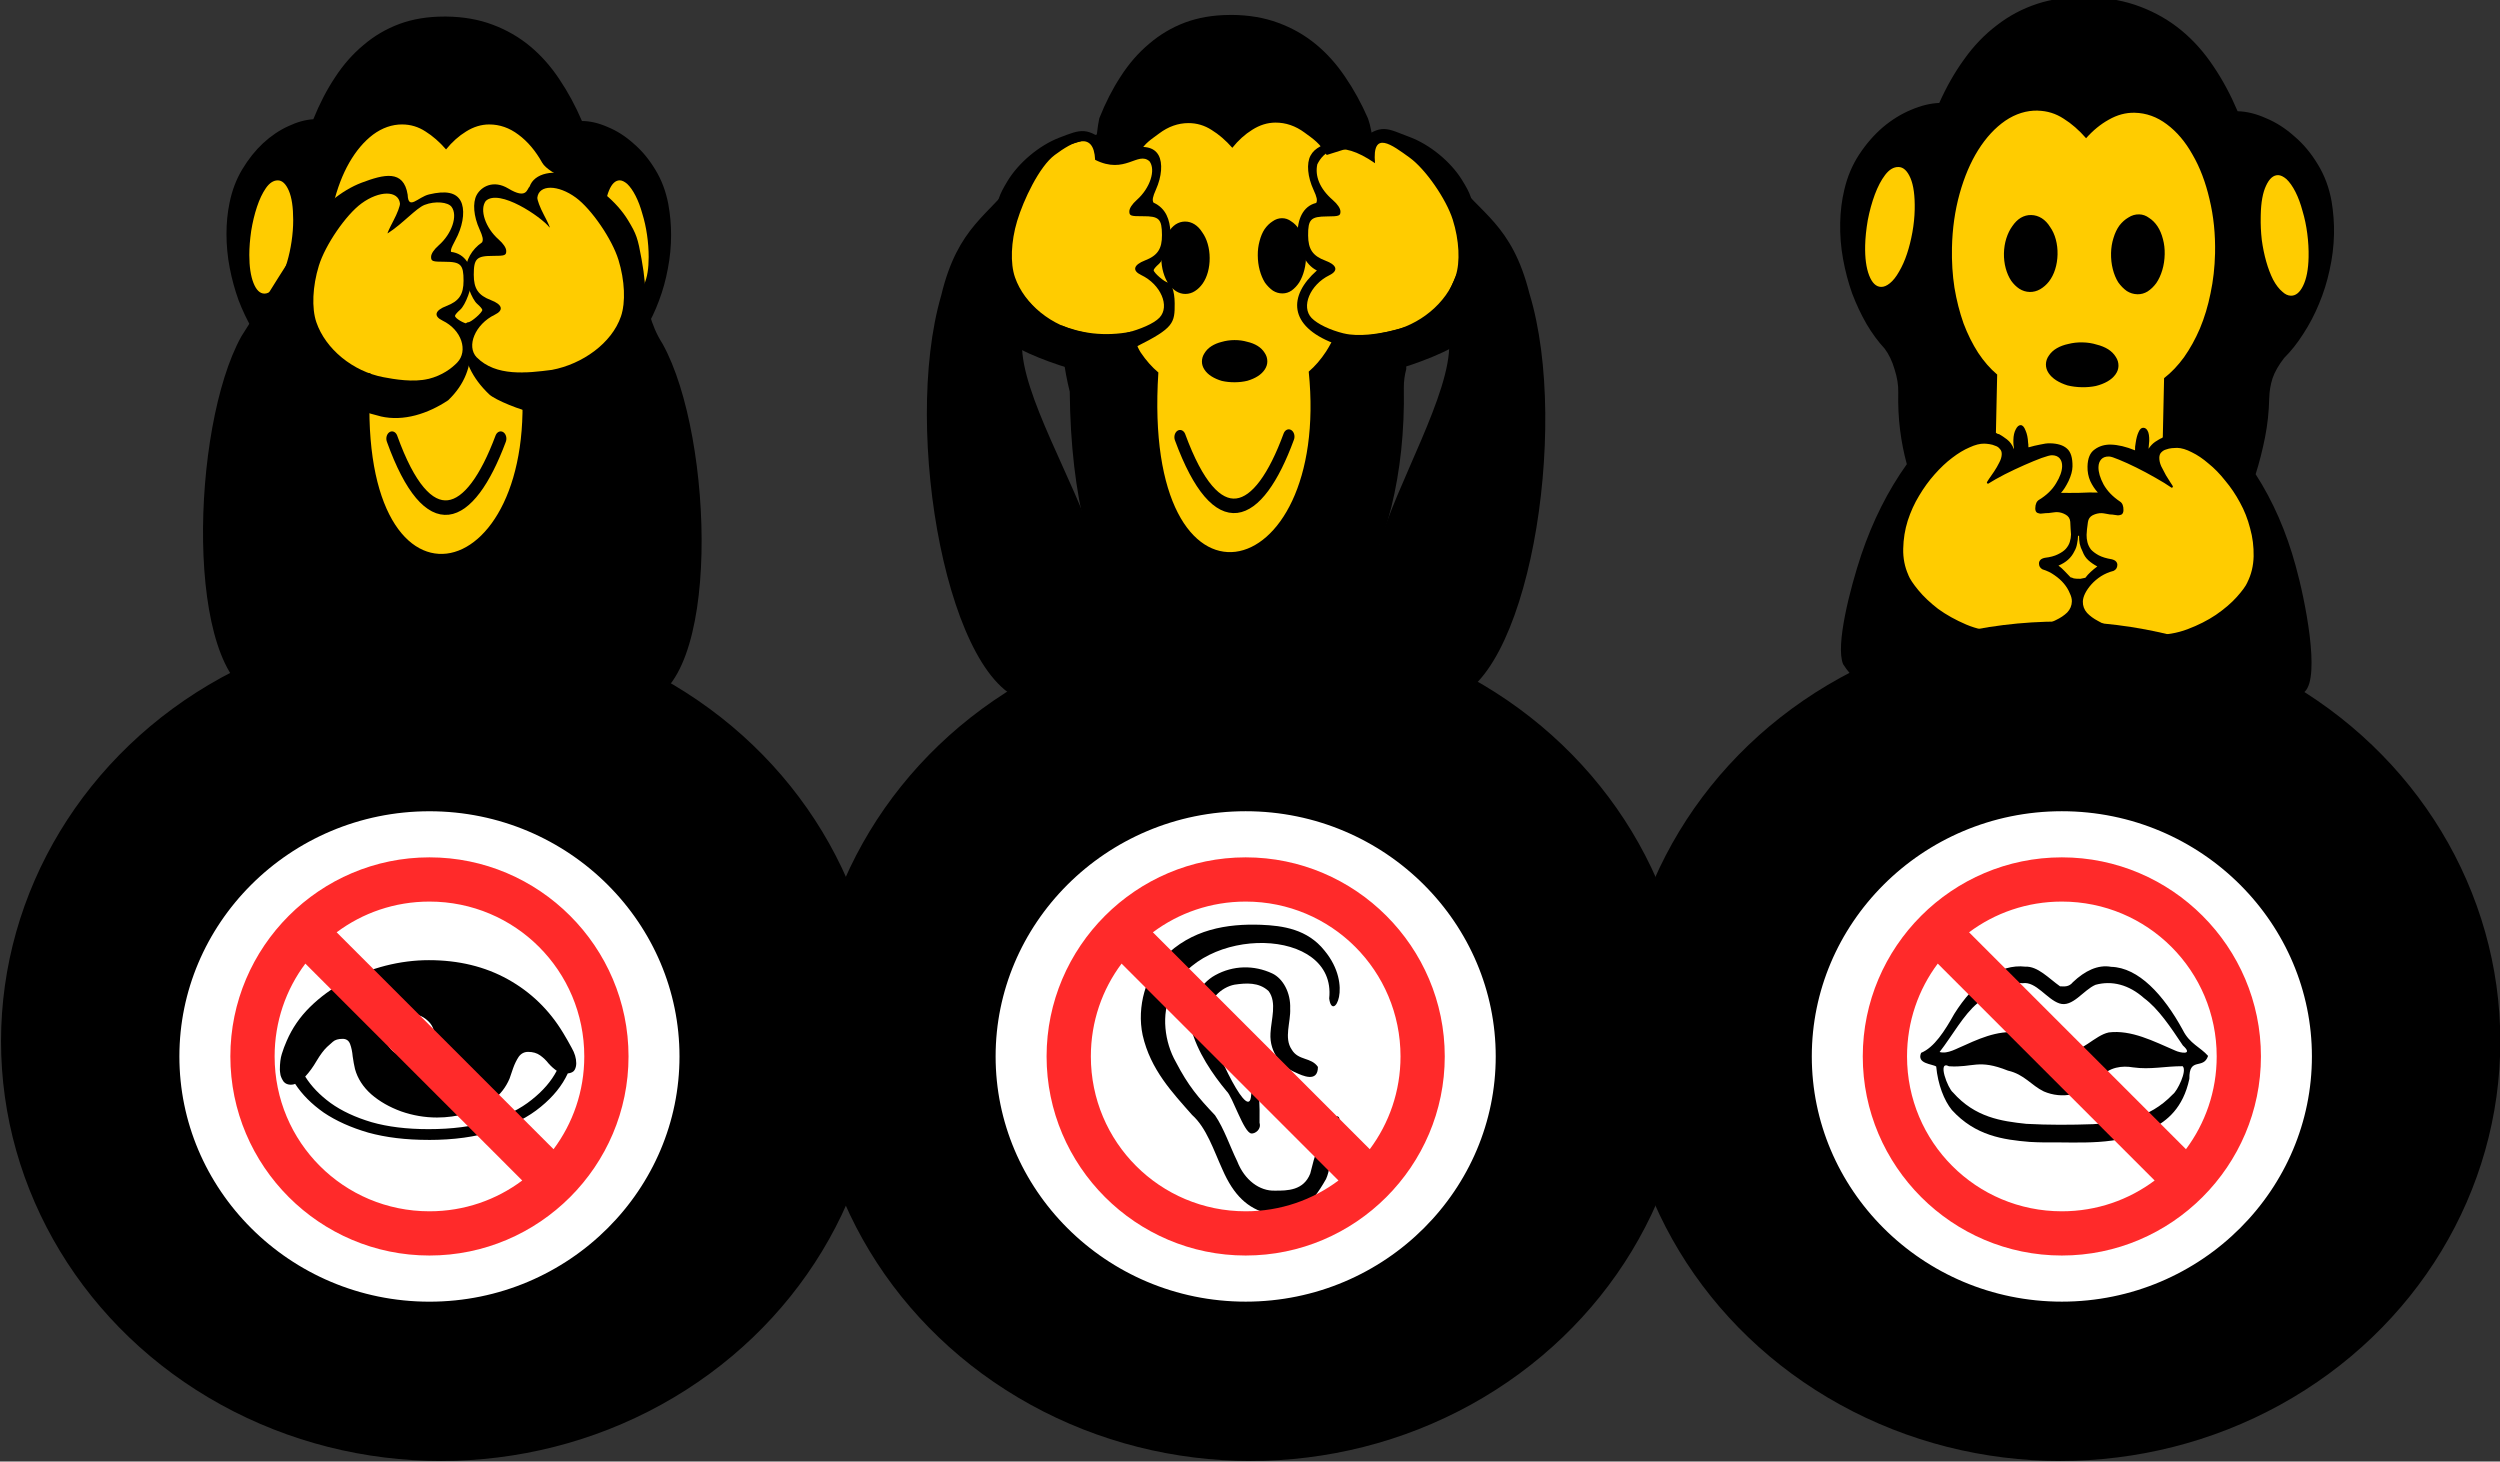
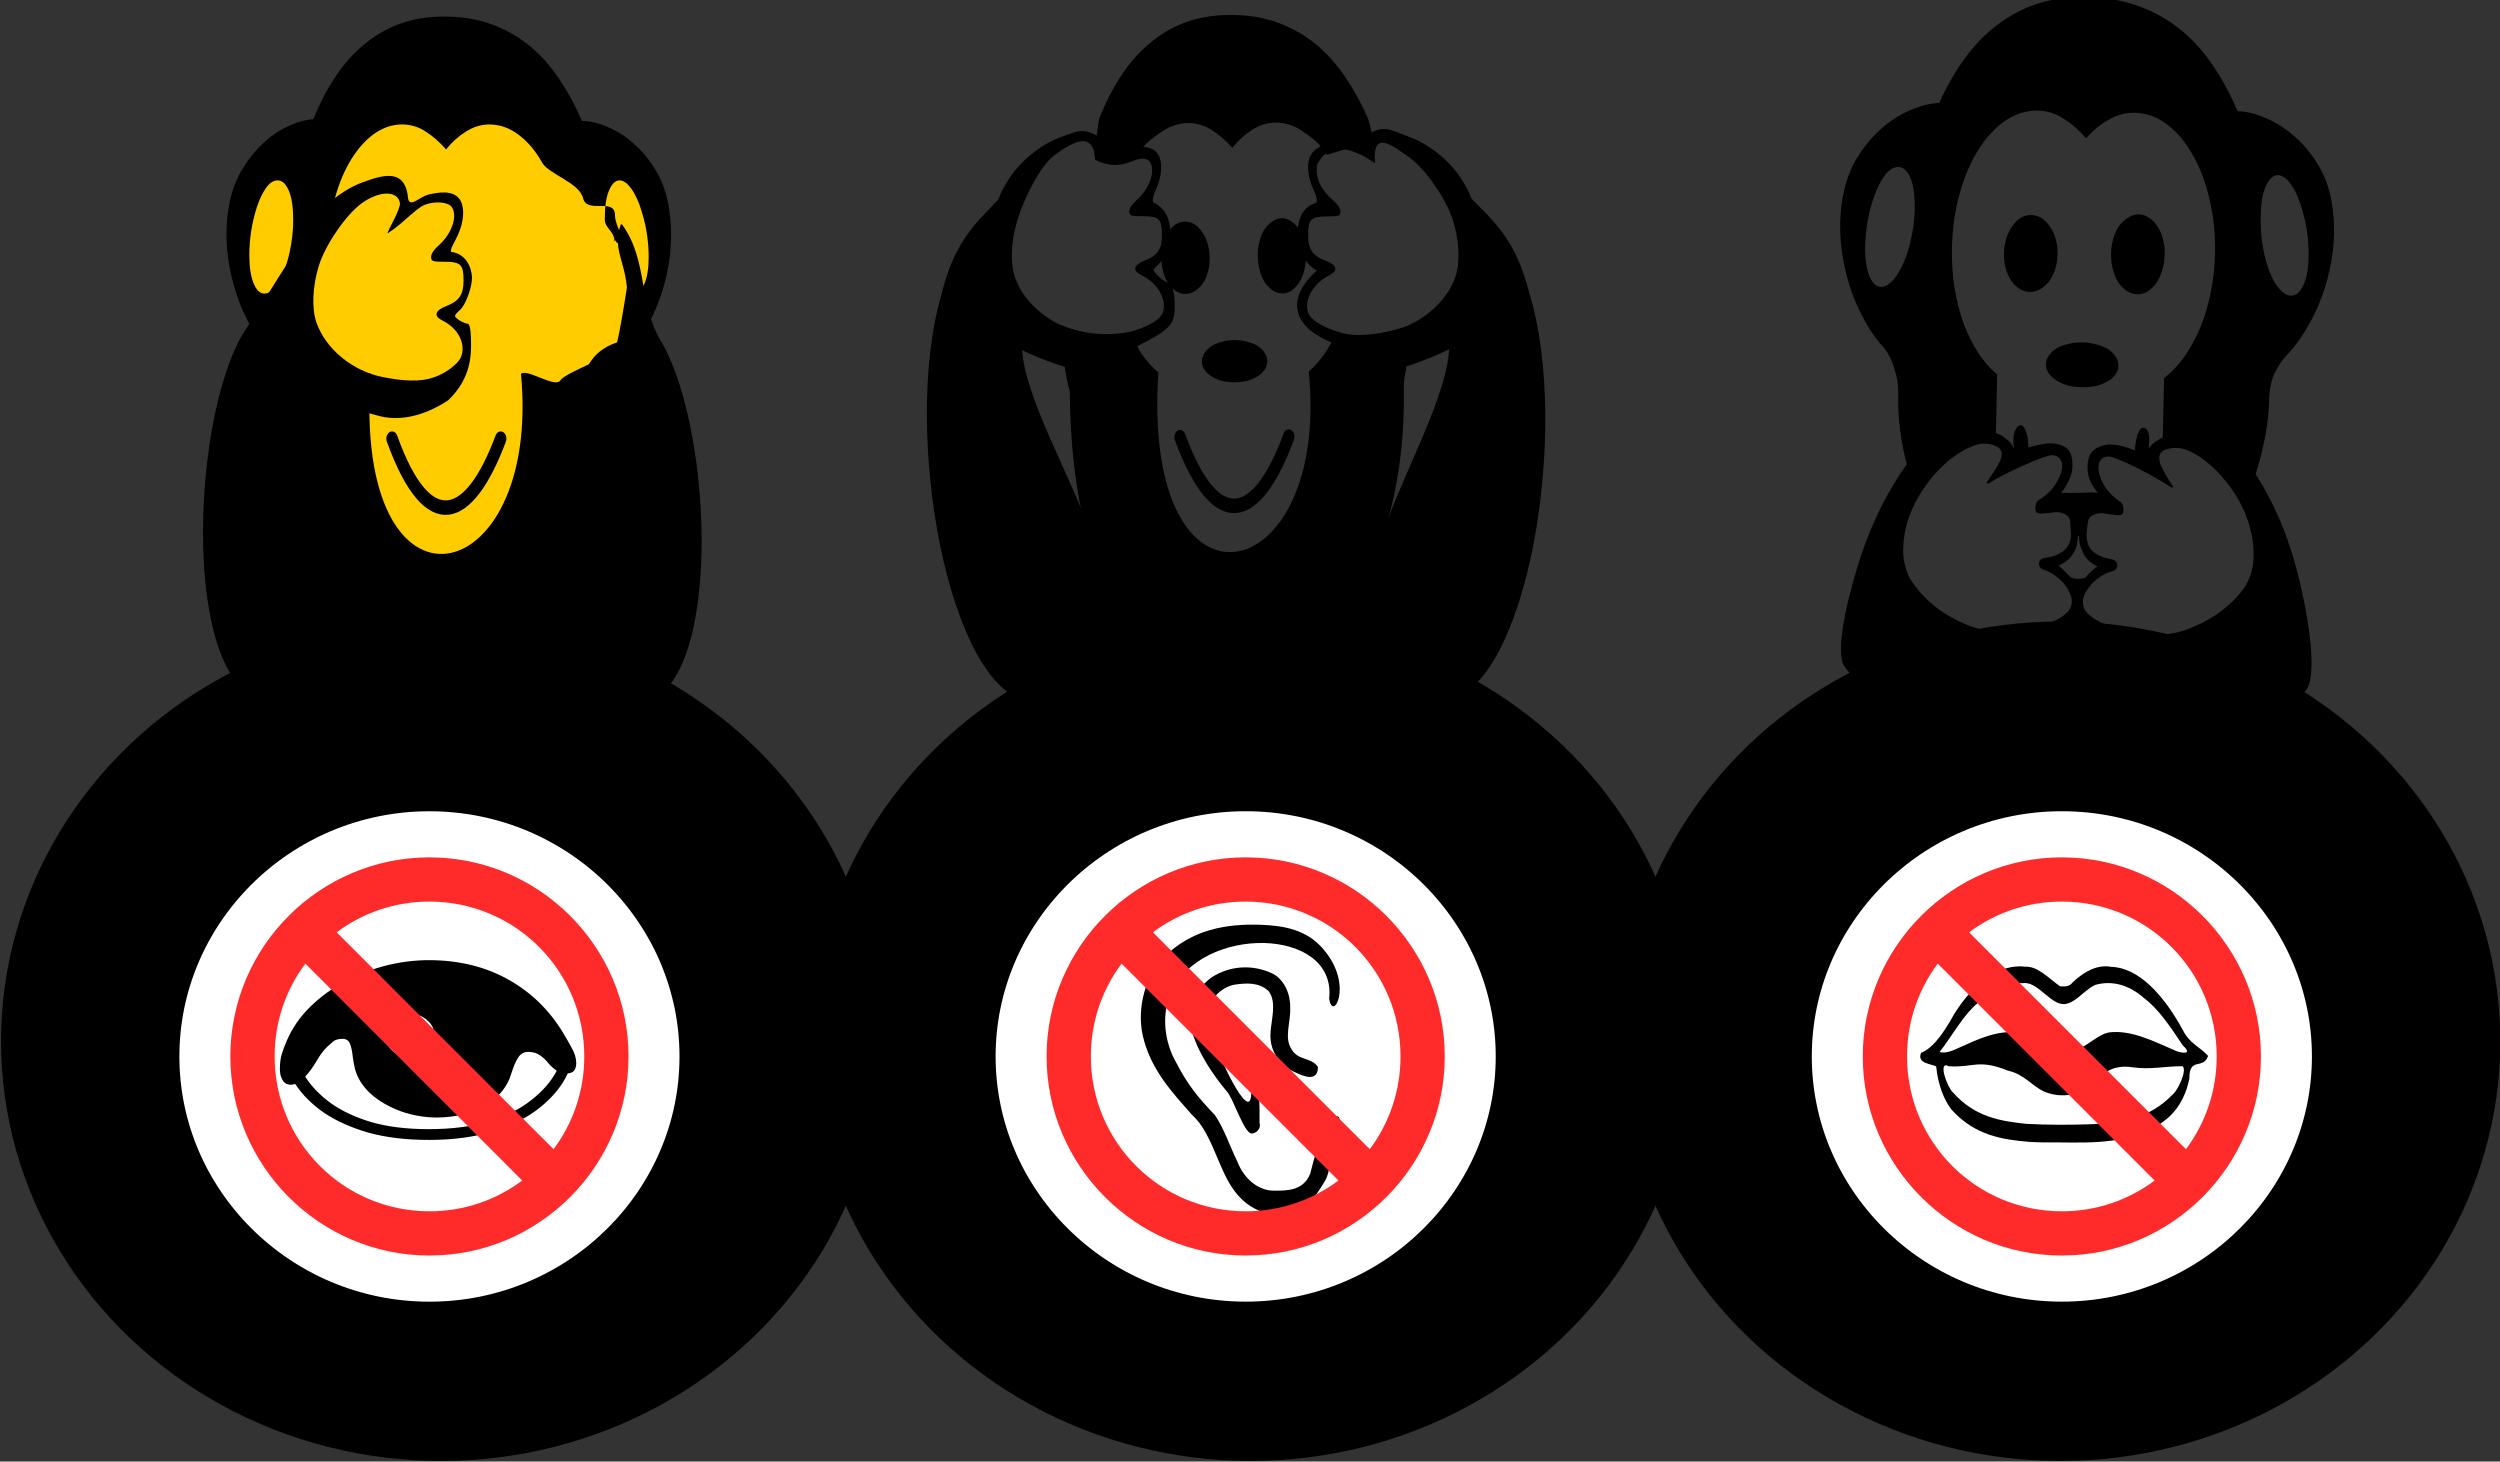
<svg xmlns="http://www.w3.org/2000/svg" xmlns:ns1="http://www.inkscape.org/namespaces/inkscape" xmlns:ns2="http://sodipodi.sourceforge.net/DTD/sodipodi-0.dtd" width="442.864mm" height="258.909mm" viewBox="0 0 442.864 258.909" version="1.1" id="svg8" ns1:version="0.91 r13725" ns2:docname="3monkeys2.svg">
  <rect x="0" y="0" width="442.864" height="258.909" fill="#333333" stroke="none" />
  <defs id="defs2" />
  <ns2:namedview id="base" pagecolor="#ffffff" bordercolor="#666666" borderopacity="1.0" ns1:pageopacity="0.0" ns1:pageshadow="2" ns1:zoom="0.54836732" ns1:cx="861.26415" ns1:cy="334.62976" ns1:document-units="mm" ns1:current-layer="g40058" showgrid="false" fit-margin-top="0" fit-margin-left="0" fit-margin-right="0" fit-margin-bottom="0" ns1:window-width="1600" ns1:window-height="837" ns1:window-x="-8" ns1:window-y="-8" ns1:window-maximized="1" />
  <g ns1:label="Layer 1" ns1:groupmode="layer" id="layer1" transform="translate(485.225,71.45)">
    <g transform="matrix(1.862,0,0,1.862,128.009,-262.975)" aria-label="👁 👂 🙊" style="font-style:normal;font-weight:normal;font-size:18.367px;line-height:1.25;font-family:sans-serif;letter-spacing:0px;word-spacing:0px;fill:#e6e6e6;fill-opacity:1;stroke:none;stroke-width:0.574" id="text817">
      <g id="g40058" transform="matrix(2.29,0,0,3.14,72.929,-160.905)">
        <g id="g22144">
          <g id="g22105">
            <g id="g22010" transform="matrix(-0.503,-0.63,1.185,-0.503,-280.022,66.388)">
-               <path ns2:nodetypes="cccccssccccccc" ns1:transform-center-y="29.722769" ns1:transform-center-x="-37.170844" ns1:connector-curvature="0" id="path8208-0" d="m -117.25,109.266 c -0.104,-0.262 -0.978,-4.149 -0.978,-4.149 l -0.16,-1.474 -2.824,-1.987 -4.071,-0.227 c 0,0 -2.609,0.476 -5.607,-2.052 -2.148,-1.811 -2.745,-3.907 -6.889,-0.768 -0.185,0.14 -5.459,7.514 -5.459,7.514 0.598,1.517 8.204,2.343 9.105,4.46 l 2.086,2.322 c 1.163,1.668 3.316,1.65 5.336,1.86 l 2.655,-1.819 5.139,-0.502 z" style="font-style:normal;font-weight:normal;font-size:18.367px;line-height:1.25;font-family:sans-serif;letter-spacing:0px;word-spacing:0px;fill:#ffcc00;fill-opacity:1;fill-rule:evenodd;stroke:#000000;stroke-width:0.068px;stroke-linecap:butt;stroke-linejoin:miter;stroke-opacity:1" />
              <path ns1:transform-center-y="10.391075" ns1:transform-center-x="-15.130095" ns2:nodetypes="cccccccccsccccsscsccccccsccsccccccsccccccccscssccccscsscccccccccccccccccccccccscccccscccscccccsccccscsccscscccscccscccccsccccscccccsscccccccssccccccccccscsccccccscscccccscsccccscscccccccccscccscccccccccscscccscsccscccscccscccscccsscccscccscccscccsscccscccscccscccsccccscccccsccccscccccscccscccscsccscscccccccccscccscccccssc" ns1:connector-curvature="0" d="m -135.131,110.263 c -0.486,-0.216 -0.929,-0.454 -1.331,-0.713 -0.402,-0.259 -0.777,-0.527 -1.125,-0.806 -1.334,0.044 -2.71,-0.073 -4.128,-0.349 -1.413,-0.268 -4.492,-1.036 -4.71,-1.678 -0.603,-1.852 5.625,-11.569 10.641,-11.671 0.828,0.08 2.569,1.333 3.55,2.145 0.977,0.816 1.744,1.674 2.3,2.572 0.468,0.092 0.929,0.208 1.381,0.349 0.452,0.14 0.912,0.315 1.38,0.523 0.256,0.114 0.555,0.198 0.898,0.253 0.347,0.063 0.665,0.082 0.953,0.057 0.393,-0.064 0.815,-0.097 1.265,-0.099 0.459,0.002 0.925,0.032 1.398,0.089 0.478,0.066 0.956,0.162 1.432,0.288 0.476,0.126 0.931,0.286 1.363,0.479 0.406,0.181 0.77,0.383 1.092,0.607 0.408,0.28 0.729,0.592 0.962,0.935 0.234,0.344 0.393,0.688 0.48,1.033 0.083,0.35 0.094,0.683 0.035,1.001 -0.055,0.326 -0.169,0.606 -0.342,0.842 0.433,0.439 0.784,0.88 1.053,1.326 0.278,0.449 0.456,0.903 0.533,1.361 0.086,0.462 0.062,0.924 -0.071,1.386 -0.137,0.467 -0.402,0.935 -0.795,1.404 l -0.062,0.074 c -0.417,0.483 -0.887,0.878 -1.411,1.185 -0.528,0.311 -1.096,0.548 -1.707,0.712 -0.61,0.164 -1.261,0.26 -1.953,0.29 -0.683,0.034 -1.39,0.016 -2.121,-0.052 -0.195,0.232 -0.476,0.445 -0.843,0.637 -0.362,0.201 -0.778,0.356 -1.246,0.467 -0.463,0.119 -0.964,0.181 -1.502,0.186 -0.529,0.009 -1.067,-0.058 -1.612,-0.203 -0.433,-0.12 -0.844,-0.266 -1.233,-0.439 -0.424,-0.189 -0.821,-0.409 -1.193,-0.661 -0.366,-0.243 -0.697,-0.507 -0.992,-0.792 -0.29,-0.276 -0.539,-0.565 -0.747,-0.867 -0.212,-0.297 -0.368,-0.588 -0.469,-0.872 -0.14,-0.253 -0.302,-0.457 -0.487,-0.613 -0.188,-0.152 -0.402,-0.28 -0.64,-0.387 z m 7.503,3.787 c 0.156,-0.041 0.26,-0.093 0.312,-0.155 0.105,-0.125 0.063,-0.285 -0.126,-0.48 -0.18,-0.191 -0.49,-0.384 -0.932,-0.581 l -0.079,-0.035 c -0.265,-0.118 -0.545,-0.225 -0.841,-0.32 -0.3,-0.091 -0.591,-0.162 -0.875,-0.215 -0.283,-0.053 -0.548,-0.085 -0.793,-0.096 -0.249,-0.007 -0.46,0.013 -0.632,0.059 -0.148,0.032 -0.254,0.086 -0.318,0.162 -0.105,0.125 -0.072,0.281 0.099,0.468 0.176,0.195 0.48,0.389 0.913,0.582 0.274,0.122 0.565,0.23 0.874,0.325 0.309,0.095 0.611,0.168 0.907,0.22 0.301,0.06 0.58,0.096 0.838,0.107 0.258,0.011 0.475,-0.003 0.652,-0.041 z m -9.968,-11.589 -0.084,0.101 c -0.021,0.04 -0.043,0.088 -0.067,0.145 0.041,0.067 0.074,0.143 0.1,0.229 0.026,0.085 0.045,0.17 0.058,0.256 0.137,-0.062 0.273,-0.109 0.408,-0.14 0.136,-0.032 0.28,-0.038 0.434,-0.018 0.118,0.004 0.233,0.018 0.345,0.044 0.108,0.03 0.207,0.065 0.295,0.104 l 0.022,-0.027 c -0.088,-0.039 -0.175,-0.087 -0.261,-0.144 -0.09,-0.052 -0.164,-0.116 -0.222,-0.191 -0.166,-0.178 -0.226,-0.389 -0.179,-0.632 -0.114,0.035 -0.227,0.061 -0.339,0.079 -0.115,0.022 -0.229,0.042 -0.341,0.06 -0.019,0.022 -0.046,0.041 -0.083,0.055 -0.032,0.023 -0.06,0.05 -0.086,0.081 z m -3.702,4.417 c 0.2,0.224 0.468,0.411 0.803,0.561 0.344,0.153 0.705,0.265 1.083,0.336 0.383,0.079 0.76,0.121 1.131,0.127 0.38,0.01 0.746,-0.008 1.099,-0.053 0.358,-0.037 0.68,-0.096 0.967,-0.177 0.291,-0.073 0.541,-0.161 0.749,-0.264 0.217,-0.1 0.372,-0.205 0.466,-0.317 0.03,-0.036 0.063,-0.083 0.099,-0.14 0.036,-0.058 0.062,-0.117 0.076,-0.178 0.02,-0.052 0.018,-0.108 -0.005,-0.168 -0.018,-0.051 -0.067,-0.094 -0.146,-0.13 -0.097,-0.043 -0.214,-0.071 -0.349,-0.082 -0.14,-0.007 -0.281,-0.012 -0.425,-0.014 -0.138,0.006 -0.262,0.009 -0.372,0.009 -0.104,0.009 -0.17,0.007 -0.196,-0.005 -0.005,-0.009 -0.005,-0.015 -0.002,-0.019 -0.005,-0.009 -0.005,-0.015 -0.002,-0.019 l 0.006,-0.007 c 0.203,-0.069 0.438,-0.161 0.704,-0.275 0.262,-0.11 0.515,-0.224 0.76,-0.342 0.245,-0.118 0.458,-0.228 0.641,-0.331 0.179,-0.098 0.288,-0.169 0.325,-0.214 0.075,-0.089 0.096,-0.172 0.062,-0.248 -0.033,-0.076 -0.107,-0.14 -0.222,-0.191 -0.177,-0.079 -0.419,-0.122 -0.727,-0.131 -0.312,-0.004 -0.632,0.053 -0.961,0.17 -0.105,0.039 -0.233,0.025 -0.383,-0.042 -0.079,-0.035 -0.117,-0.077 -0.114,-0.125 0.012,-0.044 0.028,-0.076 0.047,-0.099 0.015,-0.018 0.044,-0.045 0.086,-0.081 0.039,-0.032 0.077,-0.07 0.114,-0.115 0.043,-0.036 0.085,-0.073 0.127,-0.109 0.043,-0.036 0.073,-0.066 0.092,-0.088 0.064,-0.076 0.101,-0.164 0.112,-0.263 0.007,-0.095 -0.043,-0.173 -0.15,-0.233 -0.04,-0.024 -0.118,-0.069 -0.235,-0.132 -0.111,-0.056 -0.175,-0.088 -0.193,-0.096 -0.088,-0.039 -0.184,-0.07 -0.287,-0.091 -0.103,-0.021 -0.213,-0.028 -0.33,-0.018 -0.112,0.018 -0.234,0.055 -0.367,0.113 -0.137,0.062 -0.276,0.156 -0.419,0.283 -0.062,0.046 -0.121,0.072 -0.175,0.079 -0.054,0.006 -0.103,4.5e-4 -0.147,-0.02 -0.097,-0.043 -0.142,-0.106 -0.133,-0.188 0.053,-0.136 0.077,-0.273 0.071,-0.41 -0.01,-0.133 -0.039,-0.257 -0.089,-0.371 -0.05,-0.114 -0.115,-0.217 -0.196,-0.308 -0.076,-0.083 -0.158,-0.144 -0.246,-0.184 -0.15,-0.067 -0.314,-0.088 -0.493,-0.063 -0.17,0.029 -0.343,0.083 -0.52,0.164 -0.186,0.077 -0.365,0.175 -0.538,0.294 -0.185,0.12 -0.352,0.239 -0.5,0.357 -0.151,0.123 -0.278,0.238 -0.381,0.346 -0.115,0.108 -0.197,0.192 -0.245,0.25 -0.258,0.308 -0.427,0.632 -0.505,0.972 -0.078,0.339 -0.104,0.659 -0.077,0.96 0.032,0.309 0.1,0.582 0.205,0.819 0.105,0.237 0.206,0.405 0.305,0.504 z m 21.324,1.709 c 0.247,-0.295 0.353,-0.631 0.318,-1.009 -0.039,-0.373 -0.201,-0.759 -0.486,-1.156 -0.28,-0.389 -0.674,-0.773 -1.18,-1.152 -0.507,-0.379 -1.1,-0.721 -1.78,-1.024 -0.494,-0.22 -0.991,-0.402 -1.49,-0.545 -0.503,-0.138 -0.993,-0.24 -1.471,-0.306 -0.473,-0.058 -0.928,-0.079 -1.364,-0.065 -0.427,0.018 -0.82,0.073 -1.176,0.166 l -2.066,-0.921 c -0.033,0.01 -0.061,0.022 -0.085,0.036 -0.019,0.022 -0.042,0.037 -0.071,0.042 -0.06,0.028 -0.164,0.065 -0.311,0.11 -0.147,0.045 -0.314,0.056 -0.502,0.034 0.044,0.02 0.096,0.037 0.157,0.051 0.057,0.019 0.121,0.044 0.191,0.076 0.15,0.067 0.259,0.14 0.326,0.219 0.076,0.083 0.093,0.149 0.052,0.198 -0.041,0.049 -0.139,0.064 -0.292,0.045 -0.148,-0.011 -0.315,-0.051 -0.499,-0.121 -0.018,-0.008 -0.042,-0.015 -0.072,-0.022 l -0.053,-0.024 c -0.021,-0.003 -0.037,-0.006 -0.046,-0.011 -0.042,0.122 -0.089,0.236 -0.141,0.342 -0.047,0.114 -0.102,0.209 -0.166,0.285 -0.161,0.192 -0.34,0.312 -0.537,0.359 -0.201,0.052 -0.456,0.008 -0.765,-0.129 -0.15,-0.067 -0.296,-0.175 -0.438,-0.324 -0.133,-0.145 -0.222,-0.271 -0.266,-0.377 -0.109,0.13 -0.233,0.286 -0.374,0.468 -0.132,0.187 -0.26,0.354 -0.384,0.501 0.182,-0.029 0.371,-0.037 0.566,-0.024 0.204,0.017 0.398,0.067 0.584,0.15 0.291,0.13 0.446,0.279 0.463,0.446 0.026,0.171 -0.028,0.337 -0.163,0.498 -0.154,0.183 -0.391,0.366 -0.713,0.547 l 0.132,0.059 c 0.049,0.028 0.094,0.054 0.134,0.078 0.139,0.08 0.244,0.158 0.315,0.232 0.08,0.079 0.099,0.142 0.058,0.191 -0.041,0.049 -0.108,0.071 -0.201,0.067 -0.097,1.7e-4 -0.229,-0.038 -0.397,-0.112 -0.053,-0.024 -0.099,-0.048 -0.14,-0.072 -0.044,-0.02 -0.086,-0.042 -0.127,-0.066 0.065,0.096 0.102,0.19 0.111,0.28 0.006,0.095 0.007,0.166 0.003,0.213 -0.015,0.018 -0.013,0.037 0.006,0.058 l 2.092,0.933 c 0.05,0.274 0.161,0.553 0.333,0.839 0.182,0.29 0.415,0.575 0.701,0.856 0.295,0.285 0.643,0.557 1.044,0.816 0.398,0.263 0.844,0.505 1.338,0.726 0.68,0.303 1.368,0.53 2.066,0.682 0.694,0.156 1.344,0.234 1.95,0.234 0.611,0.009 1.155,-0.062 1.632,-0.211 0.473,-0.145 0.835,-0.367 1.086,-0.667 0.191,-0.228 0.288,-0.488 0.291,-0.782 0.008,-0.285 -0.056,-0.577 -0.192,-0.877 0.44,-0.062 0.83,-0.158 1.17,-0.289 0.349,-0.127 0.624,-0.311 0.827,-0.552 z m -3.108,-6.514 c 0.026,0.128 0.102,0.269 0.227,0.424 0.122,0.159 0.279,0.318 0.473,0.478 0.193,0.16 0.414,0.316 0.661,0.47 0.247,0.153 0.504,0.289 0.768,0.407 0.486,0.216 0.892,0.339 1.219,0.369 0.327,0.029 0.543,-0.018 0.648,-0.144 0.105,-0.125 0.103,-0.282 -0.005,-0.472 -0.103,-0.181 -0.266,-0.37 -0.488,-0.568 -0.223,-0.197 -0.48,-0.389 -0.773,-0.575 -0.297,-0.181 -0.582,-0.333 -0.855,-0.455 -0.441,-0.197 -0.828,-0.314 -1.16,-0.352 -0.332,-0.038 -0.553,0.008 -0.661,0.138 -0.06,0.071 -0.078,0.165 -0.053,0.28 z m -3.232,3.531 c 0.079,-0.094 0.189,-0.167 0.331,-0.221 0.138,-0.049 0.291,-0.079 0.458,-0.09 0.176,-0.007 0.363,0.008 0.561,0.047 0.198,0.039 0.389,0.1 0.575,0.182 0.185,0.083 0.347,0.179 0.485,0.29 0.138,0.111 0.242,0.225 0.313,0.342 0.08,0.122 0.122,0.238 0.125,0.35 -5.5e-4,0.116 -0.04,0.222 -0.119,0.315 -0.082,0.098 -0.195,0.174 -0.336,0.228 -0.142,0.053 -0.305,0.082 -0.49,0.085 -0.18,0.012 -0.368,-0.002 -0.566,-0.041 -0.198,-0.039 -0.389,-0.1 -0.575,-0.183 -0.185,-0.083 -0.347,-0.179 -0.485,-0.29 -0.138,-0.11 -0.24,-0.227 -0.308,-0.349 -0.062,-0.114 -0.093,-0.229 -0.093,-0.345 6.3e-4,-0.116 0.042,-0.224 0.124,-0.322 z m -2.337,2.788 c 0.082,-0.098 0.195,-0.174 0.336,-0.228 0.151,-0.05 0.316,-0.08 0.496,-0.092 0.185,-0.004 0.381,0.016 0.587,0.059 0.207,0.043 0.411,0.11 0.614,0.2 0.185,0.083 0.347,0.179 0.485,0.29 0.147,0.114 0.256,0.23 0.327,0.348 0.067,0.122 0.101,0.241 0.1,0.358 0.008,0.12 -0.029,0.23 -0.111,0.328 -0.079,0.094 -0.191,0.163 -0.338,0.208 -0.142,0.053 -0.301,0.084 -0.477,0.091 -0.176,0.007 -0.367,-0.01 -0.574,-0.053 -0.198,-0.039 -0.389,-0.1 -0.575,-0.183 -0.203,-0.09 -0.378,-0.193 -0.524,-0.307 -0.147,-0.114 -0.26,-0.232 -0.34,-0.354 -0.071,-0.118 -0.111,-0.237 -0.119,-0.357 -0.003,-0.112 0.035,-0.215 0.113,-0.309 z m -0.606,-3.465 c 0.115,0.051 0.2,0.123 0.256,0.215 0.065,0.096 0.097,0.203 0.096,0.319 -6.1e-4,0.116 -0.03,0.238 -0.088,0.366 -0.053,0.136 -0.134,0.269 -0.243,0.398 -0.109,0.13 -0.232,0.24 -0.37,0.332 -0.133,0.1 -0.27,0.177 -0.412,0.231 -0.142,0.053 -0.286,0.081 -0.433,0.083 -0.138,0.006 -0.265,-0.017 -0.38,-0.068 -0.106,-0.047 -0.187,-0.117 -0.243,-0.209 -0.056,-0.092 -0.084,-0.197 -0.083,-0.313 3.5e-4,-0.116 0.027,-0.243 0.081,-0.378 0.058,-0.127 0.142,-0.256 0.25,-0.386 0.109,-0.13 0.229,-0.245 0.362,-0.345 0.138,-0.092 0.278,-0.165 0.419,-0.218 0.142,-0.053 0.282,-0.083 0.42,-0.089 0.138,-0.006 0.26,0.015 0.366,0.062 z m -4.692,-6.815 c -0.166,-0.019 -0.418,-0.008 -0.754,0.032 -0.337,0.04 -0.699,0.118 -1.087,0.233 -0.383,0.124 -0.763,0.289 -1.142,0.494 -0.379,0.206 -0.697,0.463 -0.955,0.771 -0.049,0.058 -0.112,0.147 -0.187,0.266 -0.088,0.12 -0.171,0.255 -0.248,0.405 -0.081,0.154 -0.15,0.317 -0.208,0.487 -0.071,0.171 -0.111,0.334 -0.12,0.49 -0.018,0.152 -0.006,0.289 0.036,0.412 0.051,0.127 0.152,0.224 0.302,0.291 0.088,0.039 0.202,0.063 0.342,0.07 0.145,0.015 0.298,0.013 0.46,-0.007 0.162,-0.02 0.329,-0.059 0.499,-0.118 0.167,-0.054 0.321,-0.13 0.463,-0.226 0.097,-0.043 0.193,-0.043 0.291,6.6e-4 0.044,0.02 0.074,0.049 0.091,0.087 0.017,0.038 0.011,0.088 -0.016,0.149 -0.09,0.15 -0.139,0.282 -0.148,0.394 -0.013,0.117 -0.003,0.213 0.03,0.29 0.038,0.085 0.094,0.156 0.167,0.213 0.073,0.057 0.154,0.106 0.242,0.145 0.018,0.008 0.087,0.033 0.21,0.075 0.128,0.05 0.215,0.083 0.263,0.099 0.122,0.042 0.242,0.037 0.358,-0.015 0.113,-0.048 0.201,-0.11 0.265,-0.186 0.019,-0.022 0.04,-0.056 0.065,-0.1 0.024,-0.044 0.052,-0.09 0.08,-0.139 0.034,-0.04 0.063,-0.083 0.088,-0.127 0.021,-0.04 0.039,-0.068 0.054,-0.086 0.019,-0.022 0.052,-0.047 0.1,-0.075 0.056,-0.024 0.124,-0.018 0.204,0.017 0.15,0.067 0.225,0.143 0.226,0.23 0.007,0.267 0.086,0.498 0.236,0.695 0.147,0.201 0.309,0.34 0.486,0.419 0.115,0.051 0.226,0.07 0.334,0.057 0.108,-0.014 0.2,-0.065 0.274,-0.154 0.037,-0.045 0.077,-0.15 0.119,-0.315 0.038,-0.161 0.073,-0.348 0.106,-0.56 0.033,-0.213 0.058,-0.431 0.077,-0.656 0.015,-0.22 0.018,-0.412 0.01,-0.576 0.007,-0.009 0.018,-0.013 0.03,-0.014 0.004,-0.005 0.012,-0.008 0.025,-0.007 0.027,0.012 0.06,0.051 0.101,0.119 0.046,0.076 0.098,0.157 0.158,0.245 0.065,0.096 0.135,0.186 0.211,0.269 0.072,0.087 0.157,0.153 0.254,0.196 0.079,0.035 0.156,0.045 0.23,0.029 0.079,-0.007 0.148,-0.032 0.207,-0.073 0.064,-0.033 0.123,-0.074 0.177,-0.124 0.054,-0.049 0.096,-0.092 0.126,-0.128 0.094,-0.112 0.152,-0.261 0.175,-0.447 0.032,-0.182 0.027,-0.387 -0.013,-0.614 -0.035,-0.218 -0.11,-0.454 -0.225,-0.708 -0.11,-0.245 -0.257,-0.489 -0.442,-0.731 -0.176,-0.238 -0.398,-0.466 -0.664,-0.683 -0.262,-0.209 -0.565,-0.39 -0.909,-0.543 -0.335,-0.15 -0.686,-0.238 -1.051,-0.266 z" style="fill:#000000;fill-opacity:1;stroke-width:0.574" id="path825" />
            </g>
            <g id="g21992" transform="translate(-7.946,12.075)">
              <path ns1:connector-curvature="0" id="path8208" d="m -151.959,74.344 c -0.223,0.163 -2.847,1.995 -2.847,1.995 l -2.345,0.774 -0.614,2.484 0.558,1.669 c 0,0 3.74,8.062 3.964,8.062 0.223,0 8.82,0.611 8.82,0.611 l 3.294,-8.672 0.893,-1.791 -1.117,-2.606 -2.903,-0.611 -2.568,-2.443 z" style="fill:#ffcc00;fill-rule:evenodd;stroke:#000000;stroke-width:0.057px;stroke-linecap:butt;stroke-linejoin:miter;stroke-opacity:1" />
              <g transform="matrix(1.018,0,0,0.947,-47.222,-20.083)" id="g40120">
                <path ns2:nodetypes="ccccccsscsccccccsccsccccccsccccccccscssccccscsscccccccssccccccccscccscccccccccscscscscscc" ns1:connector-curvature="0" d="m -93.226,109.647 c 0.166,11.297 -13.589,13.802 -13.631,0.068 0,-0.218 -0.051,-0.446 -0.152,-0.686 -0.095,-0.248 -0.222,-0.454 -0.381,-0.619 -0.248,-0.21 -0.476,-0.454 -0.686,-0.731 -0.21,-0.285 -0.394,-0.589 -0.552,-0.911 -0.152,-0.33 -0.273,-0.675 -0.362,-1.035 -0.089,-0.36 -0.133,-0.724 -0.133,-1.091 0,-0.345 0.041,-0.675 0.124,-0.99 0.102,-0.398 0.276,-0.758 0.524,-1.08 0.248,-0.323 0.53,-0.6 0.848,-0.833 0.324,-0.233 0.664,-0.413 1.019,-0.54 0.362,-0.135 0.705,-0.21 1.029,-0.225 0.254,-0.495 0.549,-0.941 0.886,-1.339 0.337,-0.405 0.724,-0.75 1.162,-1.035 0.438,-0.293 0.927,-0.518 1.467,-0.675 0.546,-0.158 1.153,-0.236 1.819,-0.236 l 0.105,0 c 0.692,0.007 1.318,0.094 1.876,0.259 0.565,0.165 1.073,0.394 1.524,0.686 0.451,0.293 0.851,0.645 1.2,1.058 0.349,0.405 0.657,0.851 0.924,1.339 0.33,0 0.679,0.064 1.048,0.191 0.375,0.12 0.727,0.296 1.057,0.529 0.337,0.225 0.632,0.503 0.886,0.833 0.254,0.323 0.432,0.69 0.533,1.103 0.076,0.33 0.114,0.66 0.114,0.99 0,0.36 -0.044,0.72 -0.133,1.08 -0.083,0.353 -0.203,0.694 -0.362,1.024 -0.152,0.323 -0.337,0.626 -0.552,0.911 -0.21,0.285 -0.438,0.533 -0.686,0.743 -0.197,0.218 -0.333,0.424 -0.41,0.619 -0.07,0.195 -0.105,0.394 -0.105,0.596 z m 0.457,-6.605 c -0.114,-0.075 -0.216,-0.113 -0.305,-0.113 -0.178,0 -0.324,0.109 -0.438,0.326 -0.114,0.21 -0.171,0.503 -0.171,0.878 l 0,0.068 c 0,0.225 0.343,0.359 0.381,0.592 0.044,0.233 0.024,-0.071 0.1,0.131 0.815,0.089 0.327,1.046 0.429,1.204 0.108,0.158 0.225,0.278 0.352,0.36 0.102,0.075 -0.199,0.065 -0.091,0.065 0.178,0 0.324,-0.101 0.438,-0.304 0.121,-0.21 0.181,-0.499 0.181,-0.866 0,-0.233 -0.022,-0.469 -0.067,-0.709 -0.044,-0.24 -0.108,-0.465 -0.191,-0.675 -0.076,-0.218 -0.168,-0.409 -0.276,-0.574 -0.108,-0.165 -0.222,-0.293 -0.343,-0.383 z m -9.182,-1.902 c -0.419,0 -0.816,0.109 -1.191,0.326 -0.368,0.218 -0.692,0.518 -0.972,0.9 -0.273,0.375 -0.489,0.818 -0.648,1.328 -0.159,0.51 -0.926,1.528 -0.926,2.106 0,0.42 -0.647,2.007 -0.565,2.389 0.089,0.383 0.898,0.691 1.05,1.022 0.159,0.323 1.034,0.236 1.25,0.498 0.216,0.255 0.454,-0.764 0.714,-0.591 -0.756,8.323 6.984,7.019 6.134,9e-5 0.26,-0.173 1.389,0.467 1.605,0.212 0.216,-0.263 2.104,-0.745 2.263,-1.067 0.159,-0.33 0.522,-2.251 0.605,-2.634 0.089,-0.383 -0.636,-1.163 -0.636,-1.583 0,-0.578 -1.135,-0.031 -1.3,-0.541 -0.159,-0.51 -1.39,-0.763 -1.669,-1.138 -0.273,-0.383 -0.597,-0.683 -0.972,-0.9 -0.368,-0.218 -0.765,-0.326 -1.191,-0.326 -0.324,0 -0.638,0.075 -0.943,0.225 -0.298,0.143 -0.572,0.334 -0.819,0.574 -0.267,-0.24 -0.546,-0.431 -0.838,-0.574 -0.292,-0.15 -0.61,-0.225 -0.953,-0.225 z m -5.306,5.3 c 0.121,-0.083 0.232,-0.202 0.333,-0.36 0.108,-0.158 0.2,-0.338 0.276,-0.54 0.076,-0.203 0.137,-0.42 0.181,-0.653 0.044,-0.233 0.067,-0.461 0.067,-0.686 0,-0.413 -0.06,-0.728 -0.181,-0.945 -0.121,-0.218 -0.27,-0.326 -0.448,-0.326 -0.178,0 -0.34,0.083 -0.486,0.248 -0.14,0.158 -0.26,0.356 -0.362,0.596 -0.102,0.24 -0.181,0.499 -0.238,0.776 -0.051,0.278 -0.076,0.533 -0.076,0.765 0,0.375 0.057,0.675 0.171,0.9 0.114,0.225 0.264,0.338 0.448,0.338 0.102,0 0.206,-0.037 0.314,-0.113 z" style="fill:#000000;fill-opacity:1;stroke-width:0.574" id="path39930" />
                <path ns2:nodetypes="cc" ns1:connector-curvature="0" id="path39934" d="m -102.367,111.193 c 1.478,3.215 3.168,2.658 4.435,0" style="fill:none;fill-opacity:1;fill-rule:evenodd;stroke:#000000;stroke-width:0.464;stroke-linecap:round;stroke-linejoin:round;stroke-miterlimit:4;stroke-dasharray:none;stroke-opacity:1" />
                <path ns2:nodetypes="ccccccccccccsccccc" ns1:connector-curvature="0" id="path39938" transform="matrix(0.065,0,0,0.051,-143.604,120.181)" d="m 587.379,-312.783 c -16.488,22.996 -31.416,48.513 -47.023,72.732 -31.609,56.906 -35.743,210.957 10.609,226.068 79.932,23.112 188.925,10.6 239.441,3.623 0.006,-0.131 0.008,-0.26 0.014,-0.391 50.252,-7.939 45.752,-166.267 13.324,-224.648 -15.607,-24.219 -8.736,-51.597 -25.225,-74.594 l -0.002,0 c -7.356,20.67 11.819,26.221 1.082,72.986 -13.607,3.031 -25.198,12.373 -25.152,32.168 0.748,30.579 -4.205,60.297 -6.525,90.322 -13.224,-6.303 -28.429,-4.925 -43.98,7.254 0,0 -23.338,23.755 -88.305,-5.191 -7.176,-3.197 -13.568,-4.458 -19.268,-4.182 -2.226,-30.888 -7.483,-61.416 -6.715,-92.855 0.046,-19.795 0.909,-34.719 -12.697,-37.75 -4.51,-22.576 17.778,-44.873 10.422,-65.543 z" style="fill:#000000;fill-opacity:1;fill-rule:evenodd;stroke:#000000;stroke-width:1.254px;stroke-linecap:butt;stroke-linejoin:miter;stroke-opacity:1" />
                <path ns2:nodetypes="cscccsscscsccccssccccssssssscccsssssccc" ns1:connector-curvature="0" id="path39958" d="m -102.83,110.48 c -1.01,-0.189 -2.527,-0.678 -2.799,-0.901 -0.081,-0.067 -0.296,-0.517 -0.478,-1.001 -0.292,-0.78 -0.331,-0.954 -0.345,-1.533 -0.011,-0.482 0.029,-0.851 0.156,-1.406 0.154,-0.675 0.211,-0.803 0.551,-1.243 0.458,-0.593 1.313,-1.149 2.14,-1.393 0.897,-0.264 1.711,-0.431 1.876,0.385 0.024,0.515 0.422,0.075 0.872,-0.009 0.688,-0.129 1.104,-0.062 1.291,0.208 0.171,0.248 0.125,0.68 -0.117,1.097 -0.135,0.232 -0.328,0.454 -0.271,0.534 0.58,0.056 0.825,0.455 0.852,0.812 0.003,0.324 -0.264,0.892 -0.49,1.043 -0.112,0.075 -0.205,0.161 -0.205,0.191 -4.6e-4,0.083 0.38,0.248 0.501,0.248 0.134,0 0.154,0.317 0.154,0.718 0,0.634 -0.236,1.212 -0.934,1.735 -0.825,0.43 -1.818,0.685 -2.754,0.516 z m 1.952,-1.198 c 0.557,-0.11 0.942,-0.335 1.177,-0.528 0.439,-0.361 0.191,-1.036 -0.605,-1.338 -0.376,-0.143 -0.314,-0.325 0.159,-0.467 0.516,-0.154 0.699,-0.367 0.699,-0.811 0,-0.515 -0.113,-0.604 -0.772,-0.604 -0.497,0 -0.553,-0.016 -0.553,-0.156 0,-0.098 0.115,-0.234 0.309,-0.368 0.542,-0.372 0.79,-0.954 0.527,-1.233 -0.143,-0.152 -0.666,-0.196 -1.101,-0.063 -0.348,0.107 -0.891,0.602 -1.504,0.91 -0.033,0.017 0.07,-0.163 0.23,-0.4 0.16,-0.237 0.281,-0.488 0.269,-0.559 -0.069,-0.417 -0.839,-0.416 -1.57,0.003 -0.638,0.366 -1.479,1.329 -1.74,1.993 -0.258,0.656 -0.298,1.358 -0.102,1.807 0.376,0.862 1.495,1.575 2.736,1.759 0.432,0.064 1.223,0.174 1.841,0.053 z" style="fill:#000000;fill-opacity:1" />
-                 <path ns2:nodetypes="cscccsscscsccccsssccccssssssccssssscc" style="fill:#000000;fill-opacity:1" d="m -95.649,110.291 c 1.01,-0.189 2.527,-0.678 2.799,-0.901 0.081,-0.067 0.296,-0.517 0.478,-1.001 0.292,-0.78 0.331,-0.954 0.345,-1.533 0.011,-0.482 -0.029,-0.851 -0.156,-1.406 -0.154,-0.675 -0.211,-0.803 -0.551,-1.243 -0.458,-0.593 -1.313,-1.149 -2.14,-1.393 -0.897,-0.264 -1.692,-0.11 -1.876,0.312 -0.117,0.077 -0.105,0.426 -0.872,0.064 -0.606,-0.286 -1.104,-0.062 -1.291,0.208 -0.171,0.248 -0.125,0.68 0.117,1.097 0.135,0.232 0.161,0.337 0.104,0.417 -0.431,0.232 -0.657,0.572 -0.685,0.929 -0.003,0.324 0.264,0.892 0.49,1.043 0.112,0.075 0.205,0.161 0.205,0.191 4.6e-4,0.083 -0.454,0.394 -0.576,0.394 -0.134,0 -0.191,0.171 -0.191,0.571 0,0.634 0.348,1.212 1.046,1.735 0.238,0.179 1.344,0.533 1.813,0.581 0.211,0.021 0.634,-0.008 0.941,-0.066 z m -3.26,-1.696 c -0.44,-0.361 -0.061,-1.065 0.736,-1.367 0.376,-0.143 0.314,-0.325 -0.159,-0.467 -0.516,-0.154 -0.699,-0.367 -0.699,-0.811 0,-0.515 0.113,-0.604 0.772,-0.604 0.497,0 0.553,-0.016 0.553,-0.156 0,-0.098 -0.115,-0.234 -0.309,-0.368 -0.542,-0.372 -0.79,-0.954 -0.527,-1.233 0.544,-0.407 2.261,0.504 2.605,0.848 0.033,0.017 -0.07,-0.163 -0.23,-0.4 -0.16,-0.237 -0.281,-0.488 -0.269,-0.559 0.069,-0.417 0.839,-0.416 1.57,0.003 0.638,0.366 1.479,1.329 1.74,1.993 0.258,0.656 0.298,1.358 0.102,1.807 -0.376,0.862 -1.576,1.528 -2.817,1.712 -1.032,0.104 -2.282,0.219 -3.067,-0.399 z" id="path39960" ns1:connector-curvature="0" />
              </g>
            </g>
            <g id="g22001" transform="matrix(-0.476,0.641,-1.206,-0.476,-76.735,252.465)">
-               <path ns2:nodetypes="cccccssccccccc" ns1:transform-center-y="29.722769" ns1:transform-center-x="37.170845" ns1:connector-curvature="0" id="path8208-0-8" d="m -180.361,108.55 c 0.104,-0.262 2.652,-3.212 2.652,-3.212 -1.258,-0.182 -0.908,-1.407 -0.9,-2.41 l 2.21,-1.987 4.071,-0.227 c 1.909,-0.443 2.391,3.299 4.044,1.083 1.569,-2.103 2.968,-1.097 5.772,-1.013 0.266,0.008 4.622,4.176 4.622,4.176 -0.598,1.517 -5.524,2.547 -6.426,4.663 l -1.249,2.566 c -1.163,1.668 -3.986,1.854 -6.006,1.25 l -2.097,-1.534 -5.028,-0.177 z" style="font-style:normal;font-weight:normal;font-size:18.367px;line-height:1.25;font-family:sans-serif;letter-spacing:0px;word-spacing:0px;fill:#ffcc00;fill-opacity:1;fill-rule:evenodd;stroke:#000000;stroke-width:0.068px;stroke-linecap:butt;stroke-linejoin:miter;stroke-opacity:1" />
              <g transform="matrix(-0.49,-0.651,1.138,-0.456,-326.431,108.45)" id="g40111">
                <path ns2:nodetypes="sccccccccccccscccccsccsscccscccscccccccsscccscccscccscccsccccccccccccscccscccscccscccs" ns1:connector-curvature="0" id="path39941" d="m -71.932,97.781 c -0.667,0 -1.273,0.079 -1.819,0.236 -0.54,0.158 -1.029,0.383 -1.467,0.675 -0.438,0.285 -0.826,0.63 -1.162,1.035 -0.337,0.398 -0.632,0.844 -0.886,1.339 -0.097,0.34 -0.076,0.498 -0.18,0.827 0.466,0.216 0.945,0.42 1.788,0.298 0.266,-0.346 0.488,-0.427 0.831,-0.63 0.375,-0.218 0.771,-0.326 1.19,-0.326 l 1.4e-4,0 c 0.343,2e-5 0.66,0.075 0.952,0.225 0.292,0.143 0.571,0.334 0.838,0.574 0.248,-0.24 0.521,-0.431 0.819,-0.574 0.305,-0.15 0.619,-0.225 0.943,-0.225 0.425,0 0.822,0.109 1.191,0.326 0.369,0.214 0.624,0.346 0.895,0.72 l 1.911,-0.462 c -0.107,-0.305 -0.089,-0.404 -0.215,-0.697 -0.267,-0.488 -0.575,-0.934 -0.924,-1.339 -0.349,-0.413 -0.749,-0.765 -1.2,-1.058 -0.451,-0.293 -0.959,-0.521 -1.524,-0.686 -0.559,-0.165 -1.184,-0.251 -1.876,-0.259 z m 2.095,6.515 c -0.14,0 -0.27,0.034 -0.39,0.101 -0.121,0.06 -0.229,0.142 -0.324,0.247 -0.089,0.105 -0.159,0.233 -0.209,0.383 -0.051,0.143 -0.076,0.292 -0.076,0.45 0,0.173 0.025,0.334 0.076,0.484 0.051,0.15 0.121,0.281 0.209,0.394 0.095,0.105 0.203,0.191 0.324,0.259 0.121,0.06 0.251,0.09 0.39,0.09 0.133,0 0.257,-0.03 0.371,-0.09 0.121,-0.068 0.225,-0.154 0.314,-0.259 0.089,-0.113 0.159,-0.244 0.21,-0.394 0.051,-0.15 0.076,-0.311 0.076,-0.484 0,-0.158 -0.025,-0.307 -0.076,-0.45 -0.051,-0.15 -0.121,-0.278 -0.21,-0.383 -0.089,-0.105 -0.194,-0.188 -0.314,-0.247 -0.114,-0.068 -0.238,-0.101 -0.371,-0.101 z m -3.962,0.09 c -0.133,0 -0.26,0.03 -0.381,0.09 -0.114,0.06 -0.216,0.146 -0.305,0.259 -0.089,0.105 -0.159,0.229 -0.21,0.371 -0.051,0.143 -0.076,0.292 -0.076,0.45 0,0.158 0.025,0.308 0.076,0.45 0.051,0.143 0.121,0.266 0.21,0.371 0.089,0.098 0.19,0.176 0.305,0.236 0.121,0.06 0.248,0.09 0.381,0.09 0.14,0 0.27,-0.03 0.391,-0.09 0.121,-0.06 0.225,-0.139 0.314,-0.236 0.095,-0.105 0.168,-0.229 0.219,-0.371 0.051,-0.143 0.076,-0.293 0.076,-0.45 0,-0.158 -0.025,-0.307 -0.076,-0.45 -0.051,-0.143 -0.124,-0.266 -0.219,-0.371 -0.089,-0.113 -0.194,-0.199 -0.314,-0.259 -0.121,-0.06 -0.251,-0.09 -0.391,-0.09 z m -5.07,3.299 c 0.003,0.69 0.099,1.393 0.327,2.124 0.042,13.734 13.796,11.229 13.63,-0.068 0,-0.203 0.035,-0.401 0.105,-0.596 -10e-4,-0.384 -0.017,-0.837 -0.049,-1.336 -0.974,0.202 -1.98,0.416 -2.793,0.141 -0.127,0.223 -0.268,0.43 -0.425,0.621 -0.216,0.255 -0.454,0.469 -0.714,0.641 0.85,7.019 -6.89,8.323 -6.134,-1.6e-4 -0.26,-0.173 -0.498,-0.386 -0.714,-0.641 -0.161,-0.195 -0.238,-0.443 -0.367,-0.671 -1.145,0.166 -2.076,0.037 -2.864,-0.215 z m 7.061,0.504 c -0.184,0 -0.359,0.019 -0.524,0.056 -0.159,0.03 -0.298,0.075 -0.419,0.135 -0.121,0.06 -0.216,0.135 -0.286,0.225 -0.07,0.083 -0.105,0.173 -0.105,0.27 0,0.09 0.035,0.176 0.105,0.259 0.07,0.083 0.165,0.154 0.286,0.214 0.121,0.06 0.26,0.109 0.419,0.146 0.165,0.03 0.34,0.045 0.524,0.045 0.184,0 0.356,-0.015 0.514,-0.045 0.165,-0.037 0.308,-0.086 0.429,-0.146 0.121,-0.06 0.216,-0.131 0.286,-0.214 0.07,-0.083 0.105,-0.169 0.105,-0.259 0,-0.098 -0.035,-0.188 -0.105,-0.27 -0.07,-0.09 -0.165,-0.165 -0.286,-0.225 -0.121,-0.06 -0.264,-0.105 -0.429,-0.135 -0.159,-0.037 -0.33,-0.056 -0.514,-0.056 z" style="fill:#000000;fill-opacity:1;stroke-width:0.574" />
                <path style="fill:none;fill-opacity:1;fill-rule:evenodd;stroke:#000000;stroke-width:0.464;stroke-linecap:round;stroke-linejoin:round;stroke-miterlimit:4;stroke-dasharray:none;stroke-opacity:1" d="m -74.053,111.288 c 1.478,3.215 3.168,2.658 4.435,0" id="path39943" ns1:connector-curvature="0" ns2:nodetypes="cc" />
                <path ns2:nodetypes="ccccccccccscccc" ns1:connector-curvature="0" id="path39945" transform="matrix(0.065,0,0,0.051,-87.448,103.213)" d="M 104.35,-4.031 C 87.861,18.965 68.048,25.022 57.326,68.701 31.889,153.957 60.449,315.93 111.021,323.281 c 80.757,21.685 177.034,21.781 260.584,0.811 50.573,-7.351 79.132,-169.322 53.695,-254.578 -10.722,-43.679 -30.535,-49.738 -47.023,-72.734 -7.356,20.671 14.932,42.967 10.422,65.543 -13.607,3.031 -12.743,17.955 -12.697,37.75 0.783,32.038 -33.555,88.089 -45.137,127.74 -15.429,-13.713 -34.999,-16.053 -55.15,-0.271 0,0 -23.338,23.755 -88.305,-5.191 -16.046,-7.149 -27.685,-4.716 -36.148,2.994 -12.031,-39.543 -45.411,-94.487 -44.639,-126.082 0.046,-19.795 0.909,-34.719 -12.697,-37.75 C 89.416,38.935 111.706,16.639 104.35,-4.031 Z" style="fill:#000000;fill-opacity:1;fill-rule:evenodd;stroke:#000000;stroke-width:1.254px;stroke-linecap:butt;stroke-linejoin:miter;stroke-opacity:1" />
                <path style="fill:#000000;fill-opacity:1" d="m -78.12,109.153 c -1.01,-0.189 -2.527,-0.678 -2.799,-0.901 -0.081,-0.067 -0.296,-0.517 -0.478,-1.001 -0.292,-0.78 -0.331,-0.954 -0.345,-1.533 -0.011,-0.482 0.029,-0.851 0.156,-1.406 0.154,-0.675 0.211,-0.803 0.551,-1.243 0.458,-0.593 1.313,-1.149 2.14,-1.393 0.897,-0.264 1.12,-0.358 2.05,0.254 0.117,0.077 0.248,0.206 0.698,0.122 0.688,-0.129 1.104,-0.062 1.291,0.208 0.171,0.248 0.125,0.68 -0.117,1.097 -0.135,0.232 -0.161,0.337 -0.104,0.417 0.529,0.191 0.657,0.572 0.685,0.929 0.003,0.324 -0.264,0.892 -0.49,1.043 -0.112,0.075 -0.205,0.161 -0.205,0.191 -4.6e-4,0.083 0.454,0.394 0.576,0.394 0.134,0 0.273,0.268 0.273,0.668 0,0.634 -0.039,0.789 -1.561,1.377 -0.296,0.114 -0.911,0.795 -1.38,0.843 -0.211,0.021 -0.634,-0.008 -0.941,-0.066 z m 1.907,-1.215 c 0.557,-0.11 1.117,-0.289 1.352,-0.481 0.439,-0.361 0.06,-1.065 -0.736,-1.367 -0.376,-0.143 -0.314,-0.325 0.159,-0.467 0.516,-0.154 0.699,-0.367 0.699,-0.811 0,-0.515 -0.113,-0.604 -0.772,-0.604 -0.497,0 -0.553,-0.016 -0.553,-0.156 0,-0.098 0.115,-0.234 0.309,-0.368 0.542,-0.372 0.79,-0.954 0.527,-1.233 -0.475,-0.336 -0.997,0.432 -2.218,-0.057 -0.048,-0.951 -0.913,-0.583 -1.643,-0.164 -0.638,0.366 -1.293,1.442 -1.554,2.106 -0.258,0.656 -0.298,1.358 -0.102,1.807 0.376,0.862 1.495,1.575 2.736,1.759 0.432,0.064 1.089,0.345 1.707,0.224 z" id="path39971" ns1:connector-curvature="0" ns2:nodetypes="cscccsscscsccccsssccccsssssssccsssccc" />
                <path ns2:nodetypes="cscccsscscscccccccsssssssccsssccc" ns1:connector-curvature="0" id="path40006" d="m -65.396,109.194 c 1.01,-0.189 2.527,-0.678 2.799,-0.901 0.081,-0.067 0.296,-0.517 0.478,-1.001 0.292,-0.78 0.331,-0.954 0.345,-1.533 0.011,-0.482 -0.029,-0.851 -0.156,-1.406 -0.154,-0.675 -0.211,-0.803 -0.551,-1.243 -0.458,-0.593 -1.313,-1.149 -2.14,-1.393 -0.897,-0.264 -1.136,-0.467 -2.066,0.145 -0.117,0.077 -0.401,-0.298 -0.835,-0.132 -0.635,0.244 -0.951,0.3 -1.138,0.57 -0.171,0.248 -0.125,0.68 0.117,1.097 0.135,0.232 0.161,0.337 0.104,0.417 -1.098,0.197 -0.939,1.791 0.01,2.162 -1.194,0.818 -1.155,1.771 0.651,2.329 0.238,0.179 0.973,0.905 1.442,0.953 0.211,0.021 0.634,-0.008 0.941,-0.066 z m -1.952,-1.198 c -0.557,-0.11 -1.072,-0.306 -1.307,-0.499 -0.439,-0.361 -0.06,-1.065 0.736,-1.367 0.376,-0.143 0.314,-0.325 -0.159,-0.467 -0.516,-0.154 -0.699,-0.367 -0.699,-0.811 0,-0.515 0.113,-0.604 0.772,-0.604 0.497,0 0.553,-0.016 0.553,-0.156 0,-0.098 -0.115,-0.234 -0.309,-0.368 -0.542,-0.372 -0.726,-0.778 -0.623,-1.145 0.246,-0.388 0.862,-0.85 2.355,-0.026 -0.117,-1.08 0.686,-0.589 1.417,-0.17 0.638,0.366 1.479,1.329 1.74,1.993 0.258,0.656 0.298,1.358 0.102,1.807 -0.376,0.862 -1.495,1.575 -2.736,1.759 -0.432,0.064 -1.223,0.174 -1.841,0.053 z" style="fill:#000000;fill-opacity:1" />
              </g>
            </g>
            <ellipse style="color:#000000;clip-rule:nonzero;display:inline;overflow:visible;visibility:visible;opacity:1;isolation:auto;mix-blend-mode:normal;color-interpolation:sRGB;color-interpolation-filters:linearRGB;solid-color:#000000;solid-opacity:1;fill:#000000;fill-opacity:1;fill-rule:nonzero;stroke:none;stroke-width:1.602;stroke-linecap:round;stroke-linejoin:round;stroke-miterlimit:4;stroke-dasharray:none;stroke-dashoffset:0;stroke-opacity:1;color-rendering:auto;image-rendering:auto;shape-rendering:auto;text-rendering:auto;enable-background:accumulate" id="path22082" cx="-157.34" cy="115.55" rx="18.281" ry="12.717" />
            <ellipse style="color:#000000;font-style:normal;font-weight:normal;font-size:18.367px;line-height:1.25;font-family:sans-serif;letter-spacing:0px;word-spacing:0px;clip-rule:nonzero;display:inline;overflow:visible;visibility:visible;opacity:1;isolation:auto;mix-blend-mode:normal;color-interpolation:sRGB;color-interpolation-filters:linearRGB;solid-color:#000000;solid-opacity:1;fill:#000000;fill-opacity:1;fill-rule:nonzero;stroke:none;stroke-width:1.602;stroke-linecap:round;stroke-linejoin:round;stroke-miterlimit:4;stroke-dasharray:none;stroke-dashoffset:0;stroke-opacity:1;color-rendering:auto;image-rendering:auto;shape-rendering:auto;text-rendering:auto;enable-background:accumulate" id="path22082-5" cx="-123.705" cy="115.55" rx="18.281" ry="12.717" />
            <ellipse style="color:#000000;font-style:normal;font-weight:normal;font-size:18.367px;line-height:1.25;font-family:sans-serif;letter-spacing:0px;word-spacing:0px;clip-rule:nonzero;display:inline;overflow:visible;visibility:visible;opacity:1;isolation:auto;mix-blend-mode:normal;color-interpolation:sRGB;color-interpolation-filters:linearRGB;solid-color:#000000;solid-opacity:1;fill:#000000;fill-opacity:1;fill-rule:nonzero;stroke:none;stroke-width:1.602;stroke-linecap:round;stroke-linejoin:round;stroke-miterlimit:4;stroke-dasharray:none;stroke-dashoffset:0;stroke-opacity:1;color-rendering:auto;image-rendering:auto;shape-rendering:auto;text-rendering:auto;enable-background:accumulate" id="path22082-9" cx="-90.07" cy="115.55" rx="18.281" ry="12.717" />
            <g id="g22053" transform="translate(-3.613,27.912)">
              <ellipse ry="7.971" rx="10.93" cy="88.099" cx="-154.21" id="path22018" style="color:#000000;clip-rule:nonzero;display:inline;overflow:visible;visibility:visible;opacity:1;isolation:auto;mix-blend-mode:normal;color-interpolation:sRGB;color-interpolation-filters:linearRGB;solid-color:#000000;solid-opacity:1;fill:#ffffff;fill-opacity:1;fill-rule:nonzero;stroke:#000000;stroke-width:1.083;stroke-linecap:round;stroke-linejoin:round;stroke-miterlimit:4;stroke-dasharray:none;stroke-dashoffset:0;stroke-opacity:1;color-rendering:auto;image-rendering:auto;shape-rendering:auto;text-rendering:auto;enable-background:accumulate" />
              <g transform="translate(-35.494,9.21)" id="g21949">
                <path id="path821" style="font-style:normal;font-weight:normal;font-size:medium;line-height:1.25;font-family:sans-serif;letter-spacing:0px;word-spacing:0px;fill:#000000;fill-opacity:1;stroke:none;stroke-width:0.574" d="m -118.754,81.417 q -1.406,0 -2.5,-0.22 -1.081,-0.229 -1.852,-0.607 -0.757,-0.387 -1.189,-0.871 -0.081,0.026 -0.176,0.026 -0.189,0 -0.297,-0.088 -0.095,-0.097 -0.135,-0.202 -0.027,-0.114 -0.027,-0.167 0,-0.29 0.081,-0.475 0.081,-0.194 0.203,-0.396 0.338,-0.572 0.96,-1.021 0.635,-0.458 1.446,-0.774 0.811,-0.317 1.703,-0.484 0.906,-0.167 1.798,-0.167 1.852,0 3.284,0.581 1.433,0.581 2.298,1.628 0.176,0.211 0.351,0.449 0.189,0.238 0.189,0.466 0,0.114 -0.068,0.202 -0.068,0.088 -0.284,0.106 -0.351,0.554 -1.122,1.012 -0.757,0.458 -1.933,0.73 -1.162,0.273 -2.73,0.273 z m -0.77,-2.508 q 0.419,0 0.716,-0.185 0.297,-0.194 0.297,-0.475 0,-0.273 -0.297,-0.458 -0.297,-0.194 -0.716,-0.194 -0.419,0 -0.716,0.194 -0.297,0.185 -0.297,0.458 0,0.282 0.297,0.475 0.297,0.185 0.716,0.185 z m 0.77,2.182 q 1.46,0 2.528,-0.238 1.068,-0.246 1.757,-0.651 0.703,-0.405 1.041,-0.88 -0.176,-0.088 -0.338,-0.22 -0.149,-0.141 -0.351,-0.246 -0.203,-0.106 -0.5,-0.106 -0.243,0 -0.392,0.15 -0.135,0.15 -0.23,0.343 -0.081,0.185 -0.149,0.317 -0.23,0.396 -0.703,0.66 -0.473,0.264 -1.081,0.396 -0.608,0.123 -1.23,0.123 -0.757,0 -1.487,-0.185 -0.73,-0.194 -1.244,-0.519 -0.514,-0.334 -0.676,-0.766 -0.054,-0.167 -0.095,-0.378 -0.027,-0.22 -0.108,-0.378 -0.081,-0.158 -0.311,-0.158 -0.27,0 -0.405,0.088 -0.135,0.088 -0.243,0.158 -0.203,0.141 -0.433,0.422 -0.216,0.273 -0.473,0.475 0.378,0.44 1.054,0.801 0.689,0.361 1.703,0.581 1.014,0.211 2.365,0.211 z" ns1:connector-curvature="0" />
                <path ns1:connector-curvature="0" d="m -118.716,72.856 c -4.555,0 -8.271,2.71 -8.271,6.032 0,3.322 3.715,6.032 8.271,6.032 4.555,0 8.271,-2.71 8.271,-6.032 0,-3.322 -3.715,-6.032 -8.271,-6.032 z m 0,1.34 c 3.561,0 6.433,2.095 6.433,4.692 0,1.055 -0.475,2.028 -1.277,2.811 l -9.011,-6.572 c 1.073,-0.585 2.407,-0.931 3.854,-0.931 z m -5.156,1.879 9.011,6.572 c -1.073,0.586 -2.406,0.933 -3.854,0.933 -3.561,0 -6.433,-2.095 -6.433,-4.692 0,-1.057 0.473,-2.03 1.277,-2.813 z" style="fill:#ff2a2a;fill-opacity:1" id="circle4" />
              </g>
            </g>
            <g id="g22035" transform="translate(36.142,-12.081)">
              <ellipse ry="7.971" rx="10.93" cy="128.091" cx="-160.055" id="path22018-0" style="color:#000000;font-style:normal;font-weight:normal;font-size:18.367px;line-height:1.25;font-family:sans-serif;letter-spacing:0px;word-spacing:0px;clip-rule:nonzero;display:inline;overflow:visible;visibility:visible;opacity:1;isolation:auto;mix-blend-mode:normal;color-interpolation:sRGB;color-interpolation-filters:linearRGB;solid-color:#000000;solid-opacity:1;fill:#ffffff;fill-opacity:1;fill-rule:nonzero;stroke:#000000;stroke-width:1.083;stroke-linecap:round;stroke-linejoin:round;stroke-miterlimit:4;stroke-dasharray:none;stroke-dashoffset:0;stroke-opacity:1;color-rendering:auto;image-rendering:auto;shape-rendering:auto;text-rendering:auto;enable-background:accumulate" />
              <g id="g21945">
                <path style="font-style:normal;font-weight:normal;font-size:medium;line-height:1.25;font-family:sans-serif;letter-spacing:0px;word-spacing:0px;fill:#000000;fill-opacity:1;stroke:none;stroke-width:0.574" d="m -159.112,132.856 c -0.857,-0.156 -1.438,-0.554 -1.907,-1.338 -0.368,-0.588 -0.66,-1.263 -1.263,-1.655 -0.81,-0.673 -1.728,-1.369 -2.053,-2.418 -0.254,-0.87 0.152,-1.827 0.873,-2.347 1.15,-0.865 2.643,-1.032 4.04,-0.996 0.917,0.026 1.934,0.134 2.641,0.781 1.223,1.075 0.321,2.188 0.196,1.45 0.319,-2.186 -5.348,-2.236 -6.565,-0.163 -0.428,0.646 -0.269,1.497 0.194,2.088 0.516,0.724 0.931,1.079 1.628,1.615 0.381,0.411 0.612,0.932 0.922,1.395 0.303,0.57 0.932,0.908 1.572,0.889 0.514,0.002 1.184,-0.002 1.462,-0.517 0.756,-2.3 1.563,-1.777 1.05,-1.408 -0.3,0.47 -0.097,1.094 -0.394,1.573 -0.611,0.787 -1.243,1.259 -2.396,1.05 z m -0.708,-2.431 c -0.315,-0.025 -0.778,-1.12 -1.025,-1.28 -0.569,-0.499 -1.232,-1.194 -1.487,-1.931 -0.188,-0.698 0.396,-1.34 1.008,-1.583 0.749,-0.303 1.614,-0.314 2.375,-0.054 0.445,0.154 0.77,0.585 0.743,1.064 0.028,0.41 -0.267,0.889 0.063,1.24 0.276,0.345 0.811,0.226 1.09,0.528 -0.001,0.487 -0.644,0.265 -0.934,0.167 -0.525,-0.16 -1.089,-0.576 -1.037,-1.19 0.028,-0.413 0.274,-0.929 -0.076,-1.273 -0.407,-0.279 -0.946,-0.246 -1.415,-0.197 -0.542,0.074 -1.169,0.458 -1.139,1.072 0.073,0.498 1.663,3.088 1.817,2.342 0.148,-0.713 -0.52,-0.985 -0.629,-1.411 0.932,-0.174 1.007,1.178 0.987,2.183 0.083,0.196 -0.179,0.334 -0.341,0.324 z" id="path823" ns1:connector-curvature="0" ns2:nodetypes="scccccccccccccccscccccccccccccscccc" />
                <path ns1:connector-curvature="0" d="m -160.055,122.059 c -4.555,0 -8.271,2.71 -8.271,6.032 0,3.322 3.715,6.032 8.271,6.032 4.555,0 8.271,-2.71 8.271,-6.032 0,-3.322 -3.715,-6.032 -8.271,-6.032 z m 0,1.34 c 3.561,0 6.433,2.095 6.433,4.692 0,1.055 -0.475,2.028 -1.277,2.811 l -9.011,-6.572 c 1.073,-0.585 2.407,-0.931 3.854,-0.931 z m -5.156,1.879 9.011,6.572 c -1.073,0.586 -2.406,0.933 -3.854,0.933 -3.561,0 -6.433,-2.095 -6.433,-4.692 0,-1.057 0.473,-2.03 1.277,-2.813 z" style="font-style:normal;font-weight:normal;font-size:18.367px;line-height:1.25;font-family:sans-serif;letter-spacing:0px;word-spacing:0px;fill:#ff2a2a;fill-opacity:1;stroke:none;stroke-width:0.574" id="circle4-0" />
              </g>
            </g>
            <g id="g22047" transform="translate(-14.053,-15.865)">
              <ellipse ry="7.971" rx="10.93" cy="131.875" cx="-75.952" id="path22018-6" style="color:#000000;font-style:normal;font-weight:normal;font-size:18.367px;line-height:1.25;font-family:sans-serif;letter-spacing:0px;word-spacing:0px;clip-rule:nonzero;display:inline;overflow:visible;visibility:visible;opacity:1;isolation:auto;mix-blend-mode:normal;color-interpolation:sRGB;color-interpolation-filters:linearRGB;solid-color:#000000;solid-opacity:1;fill:#ffffff;fill-opacity:1;fill-rule:nonzero;stroke:#000000;stroke-width:1.083;stroke-linecap:round;stroke-linejoin:round;stroke-miterlimit:4;stroke-dasharray:none;stroke-dashoffset:0;stroke-opacity:1;color-rendering:auto;image-rendering:auto;shape-rendering:auto;text-rendering:auto;enable-background:accumulate" />
              <g id="g21941">
                <path style="fill:#000000" d="m -77.286,134.465 c -1.099,-0.067 -2.255,-0.183 -3.234,-0.966 -0.325,-0.29 -0.583,-0.776 -0.652,-1.318 -0.16,-0.082 -0.823,-0.078 -0.627,-0.415 0.542,-0.162 0.979,-0.659 1.377,-1.179 0.823,-0.958 1.884,-1.523 2.954,-1.432 0.515,-0.018 0.973,0.354 1.44,0.595 0.185,0.006 0.372,0.024 0.535,-0.125 0.494,-0.342 1.039,-0.539 1.59,-0.465 1.128,0.022 2.172,0.838 2.978,1.917 0.285,0.417 0.728,0.515 1.048,0.782 -0.198,0.433 -0.792,0.011 -0.777,0.693 -0.26,0.893 -0.937,1.276 -1.546,1.506 -1.464,0.539 -2.99,0.407 -4.487,0.422 -0.2,-0.002 -0.4,-0.007 -0.599,-0.015 z m 2.636,-0.538 c 1.122,-0.049 2.302,-0.137 3.313,-0.907 0.175,-0.091 0.605,-0.716 0.403,-0.849 -0.732,-0.002 -1.334,0.11 -2.063,0.035 -0.438,-0.055 -0.983,-0.019 -1.379,0.319 -0.673,0.54 -1.577,0.644 -2.324,0.411 -0.522,-0.183 -0.809,-0.518 -1.491,-0.631 -1.243,-0.362 -1.431,-0.084 -2.449,-0.132 -0.507,-0.194 -0.042,0.68 0.164,0.792 0.918,0.758 2.011,0.872 3.047,0.952 0.926,0.037 1.852,0.034 2.778,0.01 z m 0.644,-2.779 c 0.942,-0.085 1.858,0.265 2.769,0.551 0.192,0.067 0.772,0.149 0.313,-0.156 -0.505,-0.552 -1.017,-1.115 -1.619,-1.438 -0.625,-0.406 -1.334,-0.536 -2.011,-0.4 -0.507,0.159 -0.954,0.696 -1.499,0.564 -0.523,-0.126 -0.975,-0.676 -1.528,-0.613 -0.65,-0.038 -1.29,0.192 -1.87,0.603 -0.588,0.353 -1.054,0.989 -1.58,1.482 0.339,0.07 0.719,-0.113 1.065,-0.213 0.809,-0.271 1.652,-0.505 2.483,-0.328 0.539,0.226 1.051,0.583 1.637,0.579 0.694,-0.005 1.276,-0.547 1.839,-0.63 z" id="path4853" ns1:connector-curvature="0" ns2:nodetypes="cccccccccccccccccccccccccccccccccccccccsc" />
                <path ns1:connector-curvature="0" d="m -75.952,125.843 c -4.555,0 -8.271,2.71 -8.271,6.032 0,3.322 3.715,6.032 8.271,6.032 4.555,0 8.271,-2.71 8.271,-6.032 0,-3.322 -3.715,-6.032 -8.271,-6.032 z m 0,1.34 c 3.561,0 6.433,2.095 6.433,4.692 0,1.055 -0.475,2.028 -1.277,2.811 l -9.011,-6.572 c 1.073,-0.585 2.407,-0.931 3.854,-0.931 z m -5.156,1.879 9.011,6.572 c -1.073,0.586 -2.406,0.933 -3.854,0.933 -3.561,0 -6.433,-2.095 -6.433,-4.692 0,-1.057 0.473,-2.03 1.277,-2.813 z" style="font-style:normal;font-weight:normal;font-size:18.367px;line-height:1.25;font-family:sans-serif;letter-spacing:0px;word-spacing:0px;fill:#ff2a2a;fill-opacity:1;stroke:none;stroke-width:0.574" id="circle4-6" />
              </g>
            </g>
          </g>
        </g>
      </g>
    </g>
  </g>
</svg>